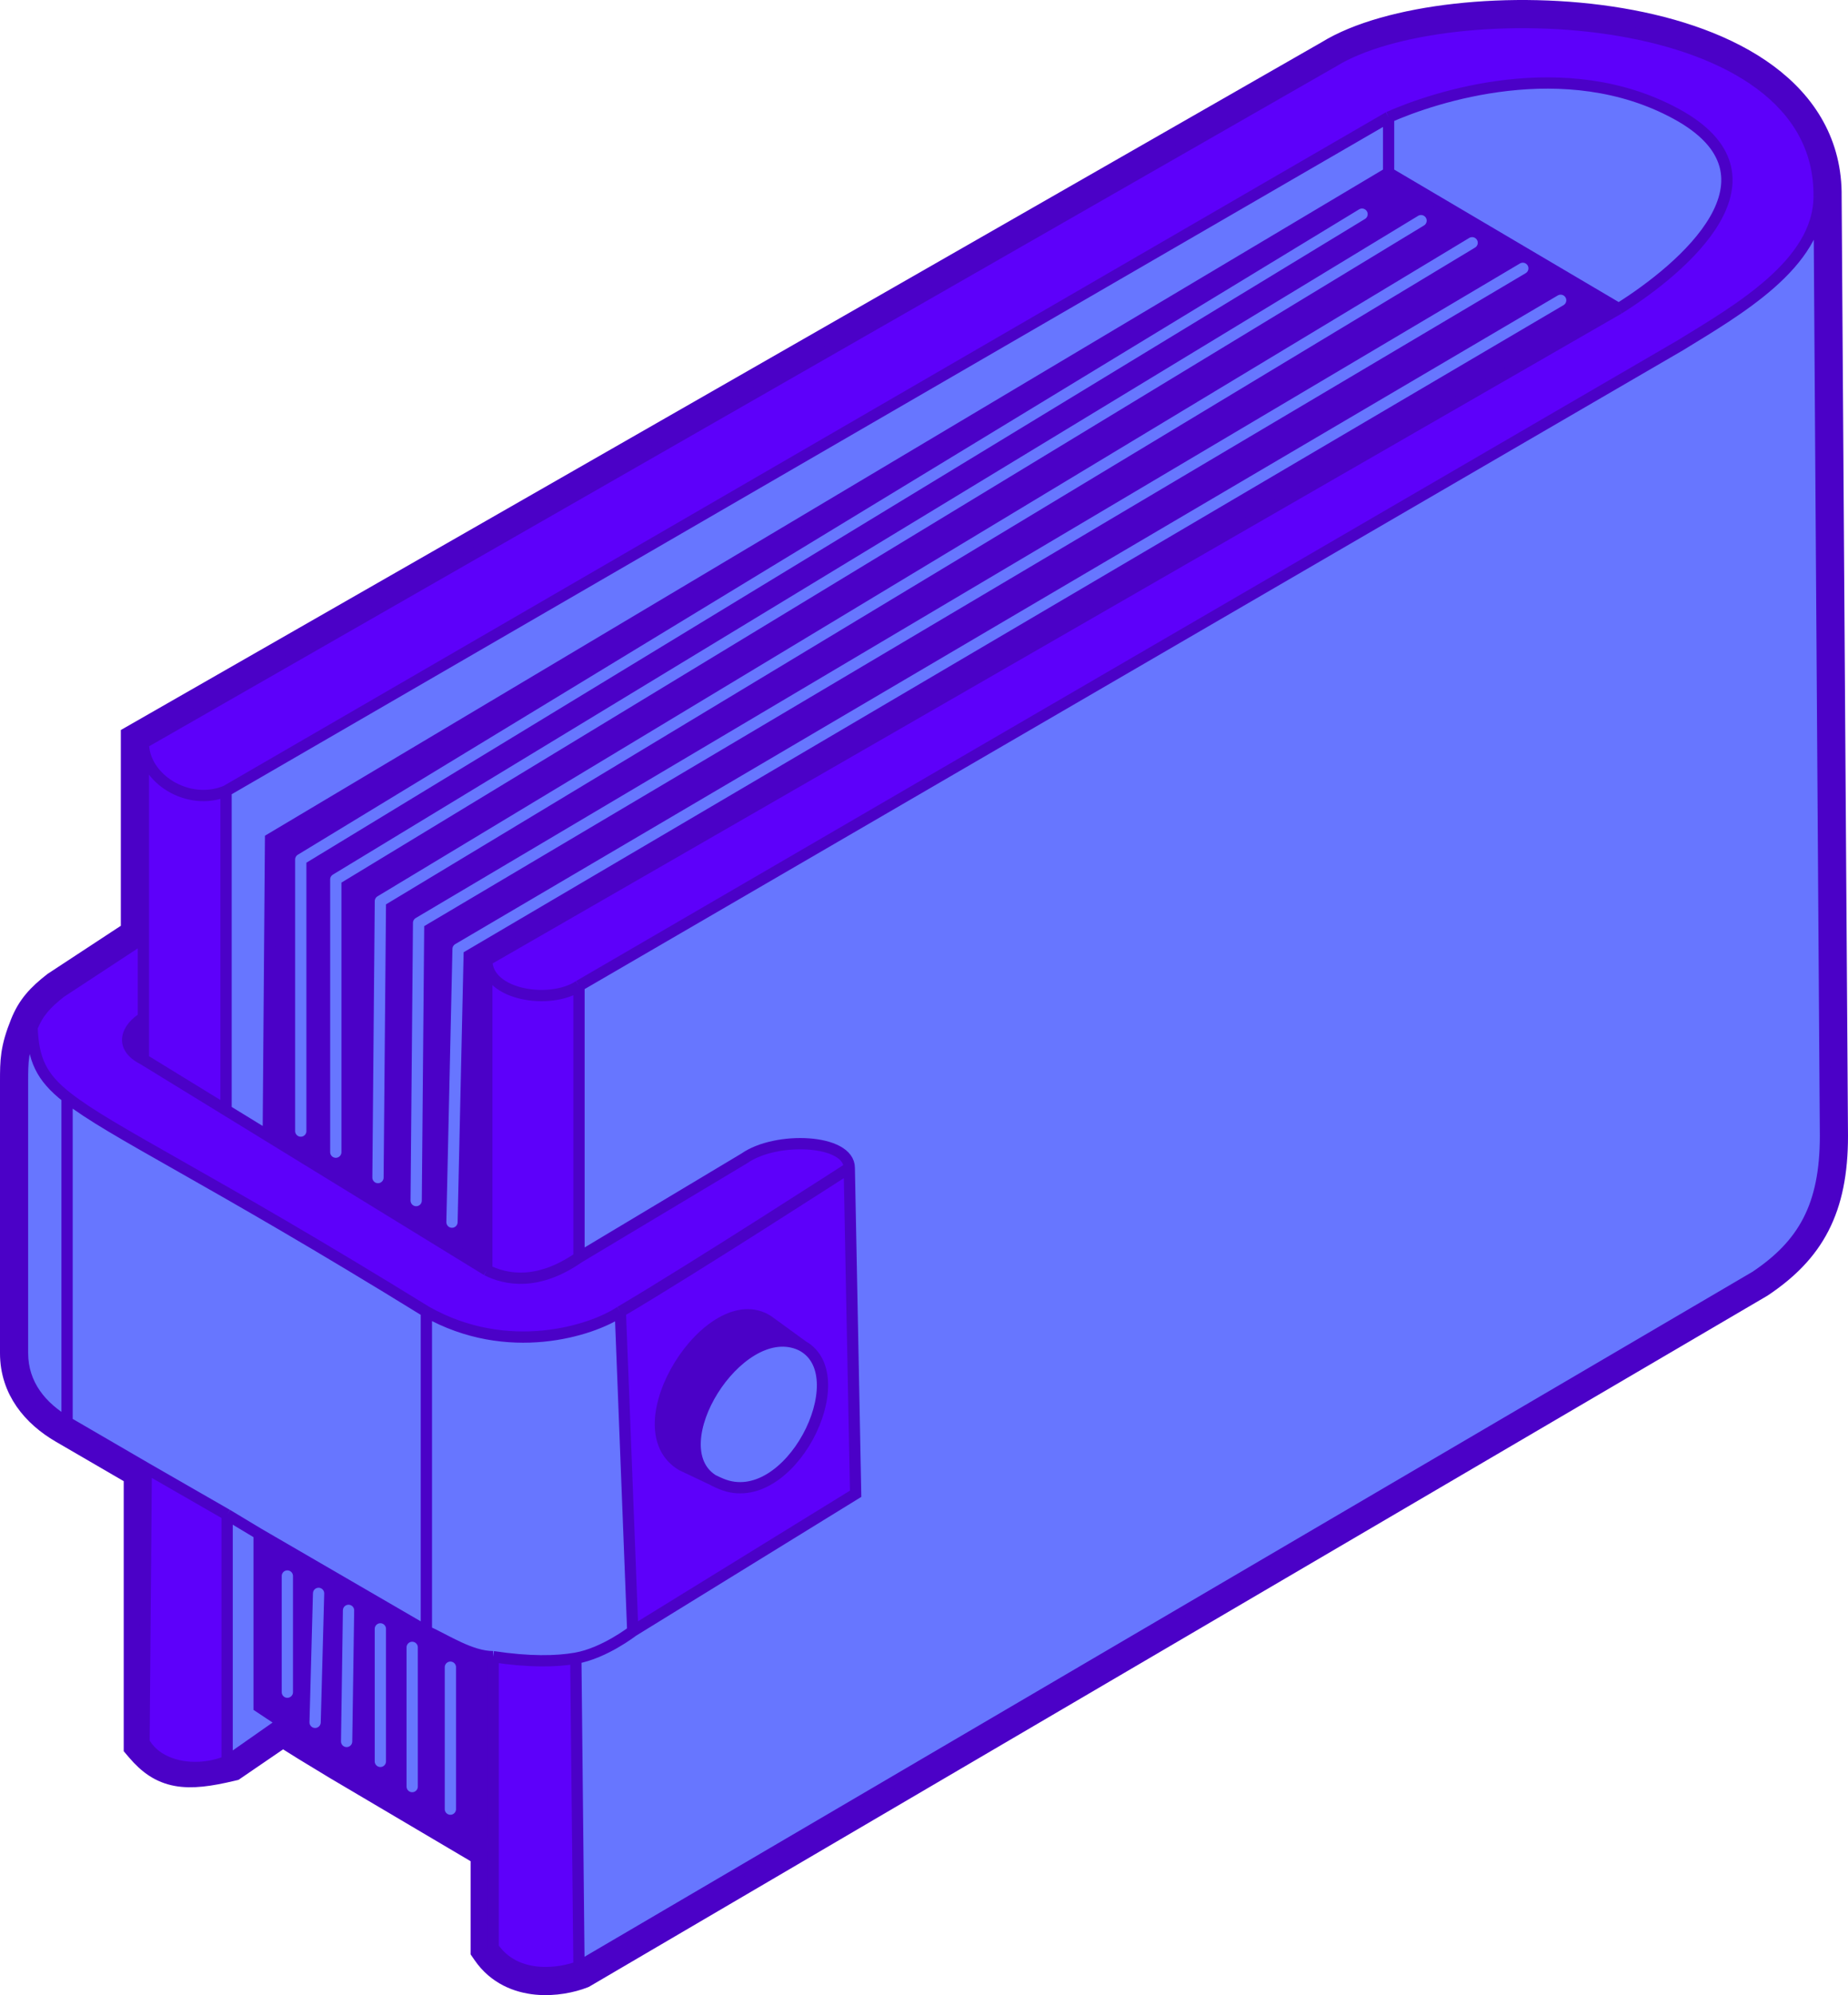
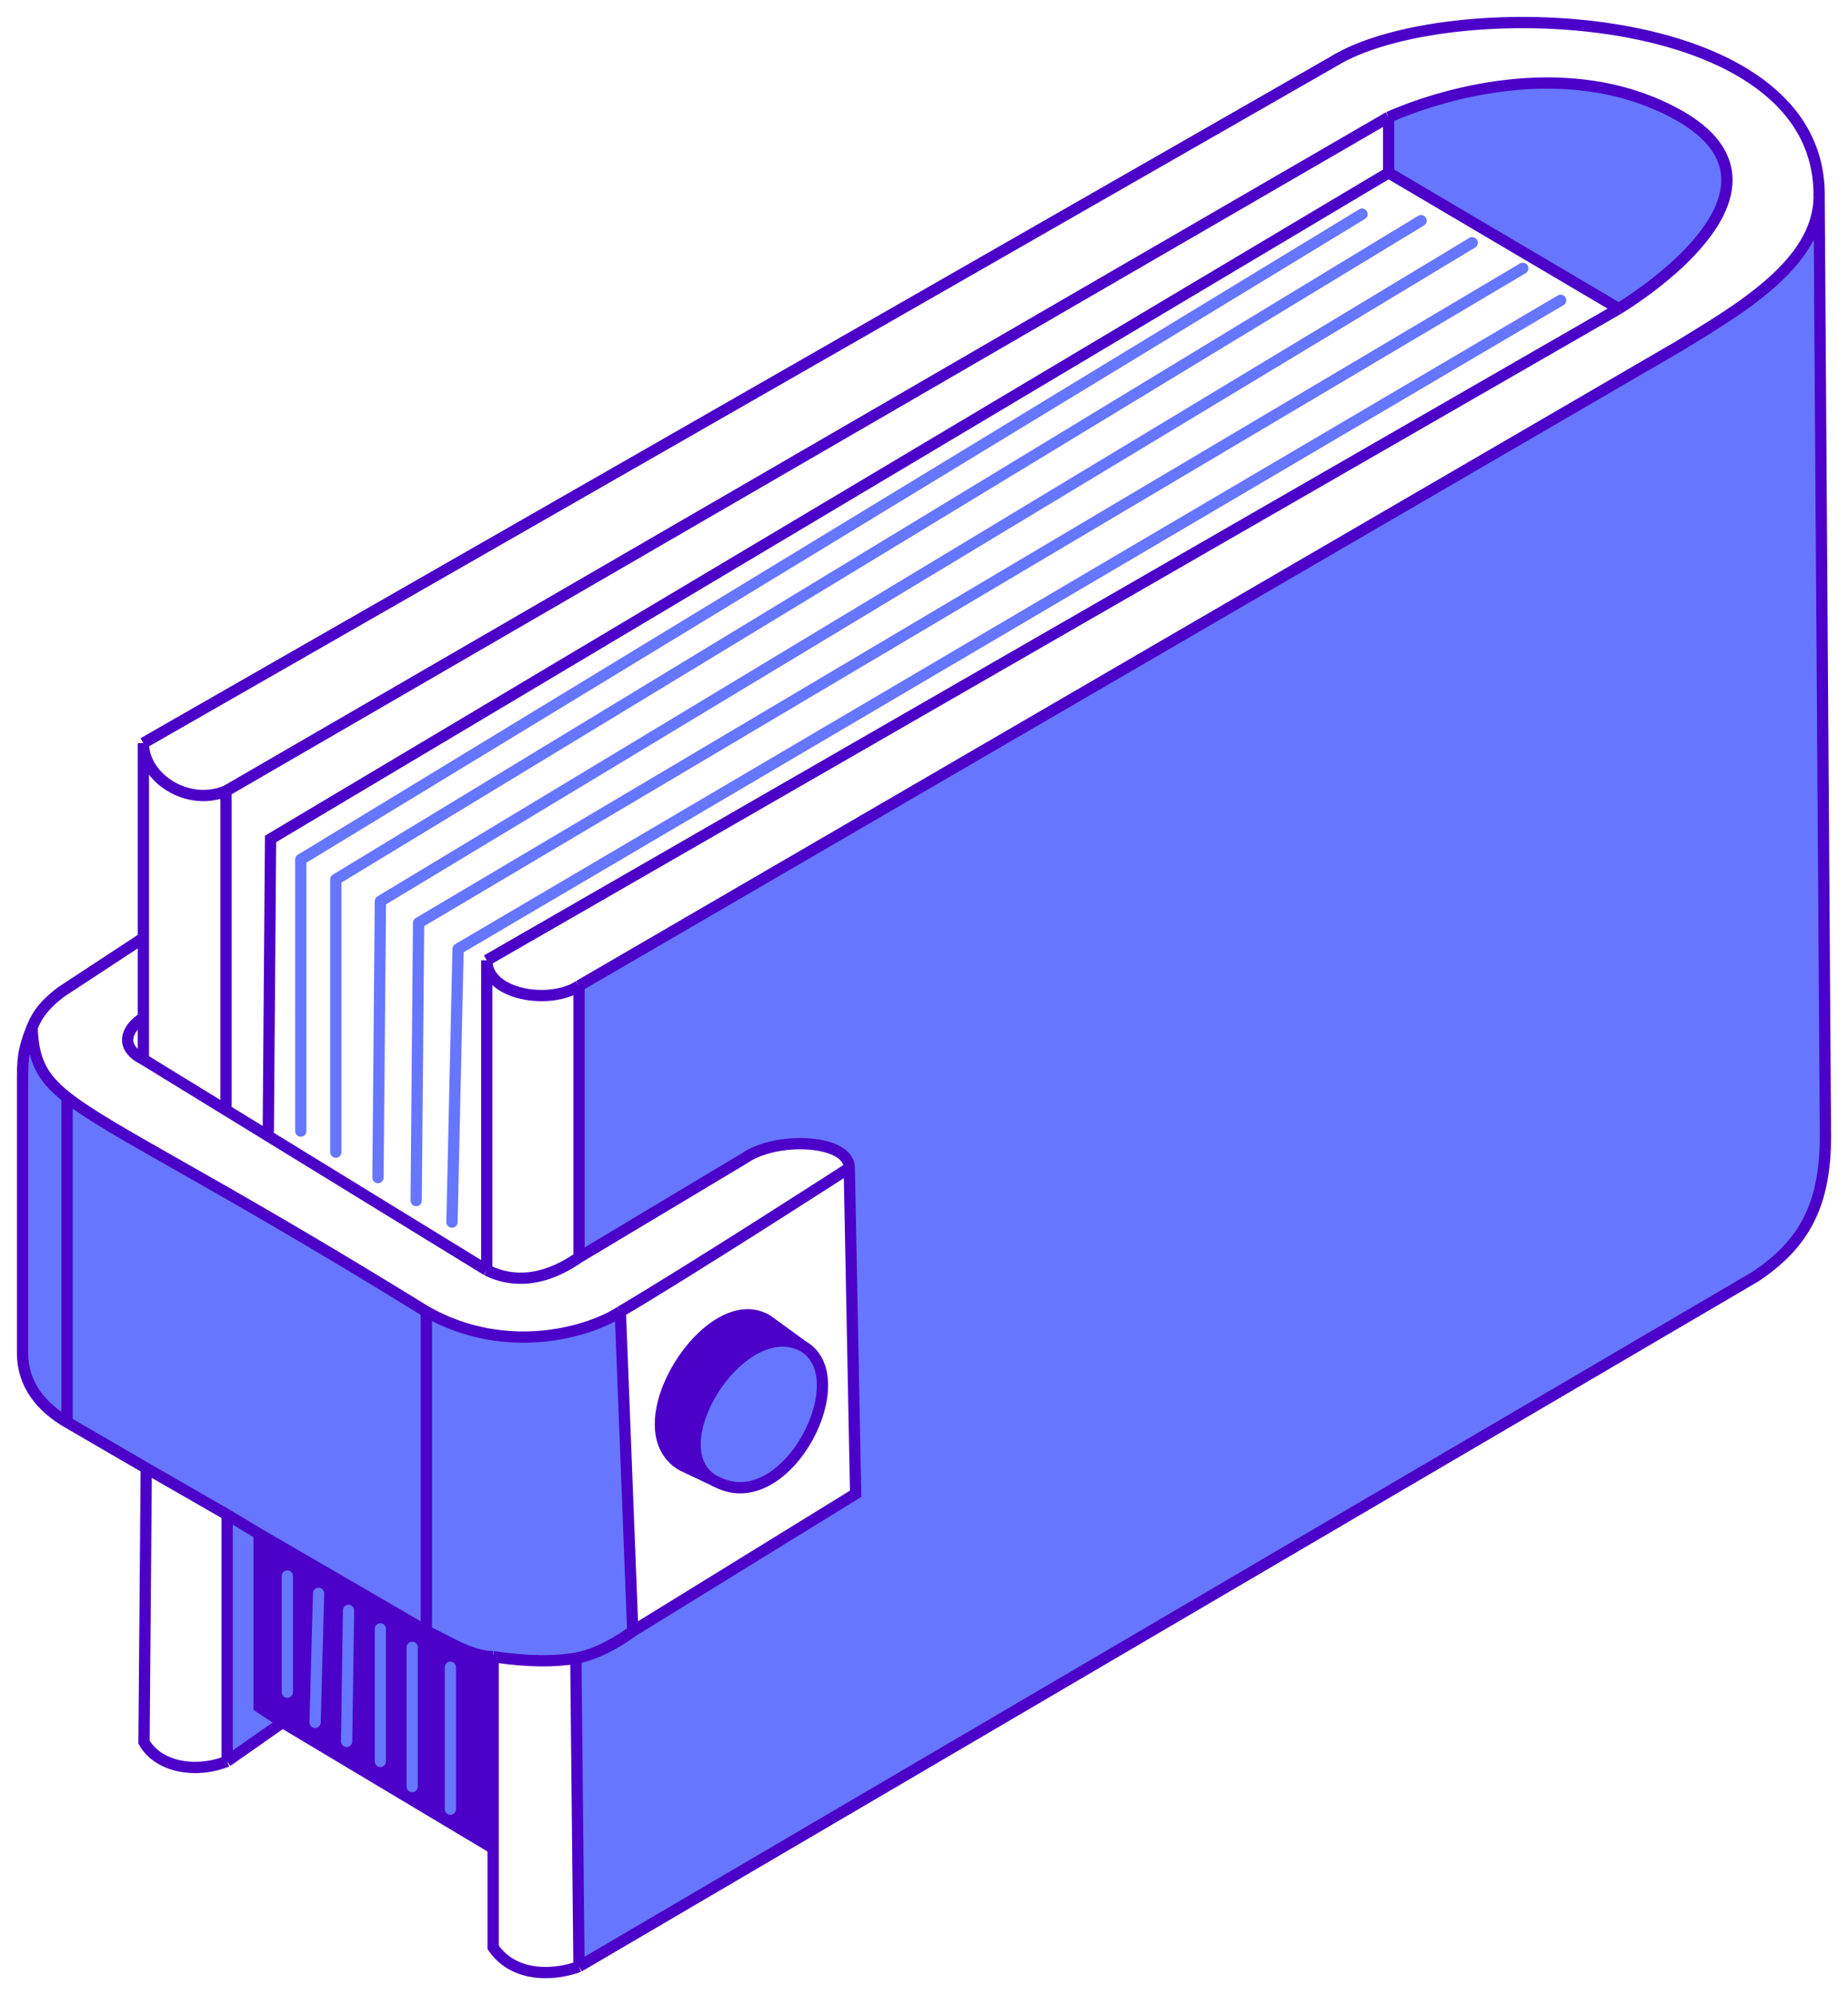
<svg xmlns="http://www.w3.org/2000/svg" width="328" height="354" viewBox="0 0 328 354" fill="none">
  <g clip-path="url(#clip0_12834_117)">
-     <path d="M24.452 130.113L23.446 130.689V131.848V165.343L9.675 174.385L9.606 174.431L9.541 174.481C6.792 176.628 5.069 178.491 3.838 181.544L3.838 181.544C2.953 183.741 2.475 185.402 2.233 187.036C2 188.614 2 190.102 2 191.845L2 191.927V240.104C2 246.593 5.972 251.2 10.896 254.063L23.959 261.658V309.251V309.986L24.435 310.546C26.421 312.882 28.522 314.391 31.365 314.915C34.061 315.411 37.201 314.972 41.148 314.03L41.508 313.945L41.813 313.736L50.202 308.003L54.016 310.391L54.028 310.398L54.039 310.405L59.626 313.795L59.636 313.801L59.646 313.807L65.629 317.341L71.272 320.675L78.045 324.676L85.527 329.096V345.525V346.148L85.881 346.66C88.335 350.22 91.915 351.604 95.208 351.923C98.454 352.237 101.564 351.542 103.493 350.789L103.64 350.731L103.777 350.651L312.595 228.226L312.647 228.196L312.696 228.163C317.124 225.199 320.502 221.848 322.744 217.499C324.98 213.162 326 208.003 326 201.562L326 201.549L324.871 34.936C324.999 25.577 320.506 18.444 313.59 13.316C306.733 8.232 297.46 5.073 287.719 3.426C277.954 1.774 267.559 1.615 258.328 2.652C249.166 3.682 240.931 5.915 235.592 9.215L24.452 130.113Z" fill="#5D00FA" stroke="#4B01C7" stroke-width="4" />
-     <path fill-rule="evenodd" clip-rule="evenodd" d="M287.316 54.766L86.399 170.389V225.367L47.611 201.562L48.021 148.852L246.462 30.661L287.316 54.766ZM25.446 187.96C20.931 185.693 22.624 182.292 25.446 180.592V187.96Z" fill="#4B01C7" />
    <path d="M45.986 302.849L50.154 305.613L87.527 327.955V293.948C83.577 293.948 79.252 291.05 75.675 289.414L45.986 272.172V302.849Z" fill="#4B01C7" />
    <path d="M102.765 174.924V223.1L132.113 205.53C137.757 201.562 150.737 202.129 150.737 207.23L151.866 265.042L112.308 289.418C112.308 289.418 107.264 293.336 102.201 294.221L102.765 348.926L311.584 226.501C320.049 220.833 324 214.032 324 201.562L322.871 34.928C322.814 46.831 308.312 55.084 298.154 61.318L102.765 174.924Z" fill="#6776FF" />
    <path d="M246.462 20.797V30.661L287.316 54.766C298.791 47.587 317.952 31.302 297.48 20.189C277.757 9.482 254.551 17.208 246.462 20.797Z" fill="#6776FF" />
-     <path d="M40.12 140.35V196.965L47.611 201.562L48.021 148.852L246.462 30.661V20.797L40.12 140.35Z" fill="#6776FF" />
-     <path d="M40.312 268.763V312.506L50.154 305.613L45.986 302.849V272.172L40.312 268.763Z" fill="#6776FF" />
+     <path d="M40.312 268.763V312.506L50.154 305.613L45.986 302.849V272.172Z" fill="#6776FF" />
    <path d="M4 191.927V240.104C4 245.645 7.356 249.692 11.902 252.334V194.718C7.246 191.077 5.9 187.904 5.693 182.292C4 186.491 4 188.311 4 191.927Z" fill="#6776FF" />
    <path d="M25.959 260.508L40.312 268.763L45.986 272.172L75.675 289.414V232.735C36.719 208.688 19.94 201.005 11.902 194.718V252.334L25.959 260.508Z" fill="#6776FF" />
    <path d="M75.675 232.735V289.414C79.252 291.05 83.577 293.948 87.527 293.948C93.954 294.919 98.731 294.827 102.201 294.221C107.264 293.336 112.308 289.418 112.308 289.418L110.103 232.735C105.023 236.136 90.123 240.897 75.675 232.735Z" fill="#6776FF" />
    <path d="M126.406 262.529C126.735 262.746 128.018 263.292 128.018 263.292C140.029 268.303 152.114 244.294 142.499 238.845C142.23 238.693 141.941 238.558 141.633 238.441C130.89 234.375 117.209 256.448 126.406 262.529Z" fill="#6776FF" />
    <path d="M136.299 234.338C126.093 227.839 109.748 253.366 121.032 259.983L126.406 262.529C117.209 256.448 130.89 234.375 141.633 238.441C141.941 238.558 142.23 238.693 142.499 238.845L136.299 234.338Z" fill="#4B01C7" />
    <path d="M25.446 131.848L236.615 10.934C256.501 -1.398 323.366 0.505 322.871 34.928M25.446 131.848V166.422M25.446 131.848C25.446 138.083 33.348 143.184 40.12 140.35M102.765 174.924C97.686 178.324 86.399 176.624 86.399 170.389M102.765 174.924V223.1M102.765 174.924L298.154 61.318C308.312 55.084 322.814 46.831 322.871 34.928M86.399 170.389V225.367M86.399 170.389L287.316 54.766M86.399 225.367C89.785 227.068 95.429 228.201 102.765 223.1M86.399 225.367L47.611 201.562M102.765 223.1L132.113 205.53C137.757 201.562 150.737 202.129 150.737 207.23M322.871 34.928L324 201.562C324 214.032 320.049 220.833 311.584 226.501L102.765 348.926M102.765 348.926C99.379 350.248 91.591 351.42 87.527 345.525V327.955M102.765 348.926L102.201 294.221M25.446 166.422L10.772 176.057C8.186 178.078 6.747 179.678 5.693 182.292M25.446 166.422V180.592M25.446 180.592V187.96M25.446 180.592C22.624 182.292 20.931 185.693 25.446 187.96M25.446 187.96L40.12 196.965M40.12 140.35V196.965M40.12 140.35L246.462 20.797M40.12 196.965L47.611 201.562M246.462 20.797V30.661M246.462 20.797C254.551 17.208 277.757 9.482 297.48 20.189C317.952 31.302 298.791 47.587 287.316 54.766M246.462 30.661L48.021 148.852L47.611 201.562M246.462 30.661L287.316 54.766M25.959 260.508L25.56 309.098C27.998 313.489 34.638 314.778 40.312 312.506M25.959 260.508L40.312 268.763M25.959 260.508L11.902 252.334M40.312 312.506V268.763M40.312 312.506L50.154 305.613M40.312 268.763L45.986 272.172M5.693 182.292C4 186.491 4 188.311 4 191.927V240.104C4 245.645 7.356 249.692 11.902 252.334M5.693 182.292C5.9 187.904 7.246 191.077 11.902 194.718M75.675 232.735V289.414M75.675 232.735C90.123 240.897 105.023 236.136 110.103 232.735M75.675 232.735C36.719 208.688 19.94 201.005 11.902 194.718M75.675 289.414L45.986 272.172M75.675 289.414C79.252 291.05 83.577 293.948 87.527 293.948M11.902 194.718V252.334M50.154 305.613L45.986 302.849V272.172M50.154 305.613L87.527 327.955M87.527 327.955V293.948M87.527 293.948C93.954 294.919 98.731 294.827 102.201 294.221M110.103 232.735L112.308 289.418M110.103 232.735C123.197 225.017 150.737 207.23 150.737 207.23M112.308 289.418C112.308 289.418 107.264 293.336 102.201 294.221M112.308 289.418L151.866 265.042L150.737 207.23M126.406 262.529C126.735 262.746 128.018 263.292 128.018 263.292C140.029 268.303 152.114 244.294 142.499 238.845M126.406 262.529L121.032 259.983C109.748 253.366 126.093 227.839 136.299 234.338L142.499 238.845M126.406 262.529C117.209 256.448 130.89 234.375 141.633 238.441C141.941 238.558 142.23 238.693 142.499 238.845" stroke="#4B01C7" stroke-width="2" />
    <path d="M51 300.246V279.636M53.385 200.689V152.507L241.747 38M56.544 282.719L55.928 305.599M61.86 285.732L61.521 308.99M67.51 289.014V312.526M73.159 292.297V316.998M79.939 295.816V321M59.6 204.432V156.041L252.223 39.152M67.086 208.939L67.516 159.897L261.288 43.074M73.866 213.022L74.296 163.752L270.28 47.611M80.222 216.849L81.302 168.383L277 53.283" stroke="#6776FF" stroke-width="2" stroke-linecap="round" stroke-linejoin="round" />
  </g>
  <defs>
    <clipPath id="clip0_12834_117">
      <rect width="328" height="354" fill="white" />
    </clipPath>
  </defs>
</svg>